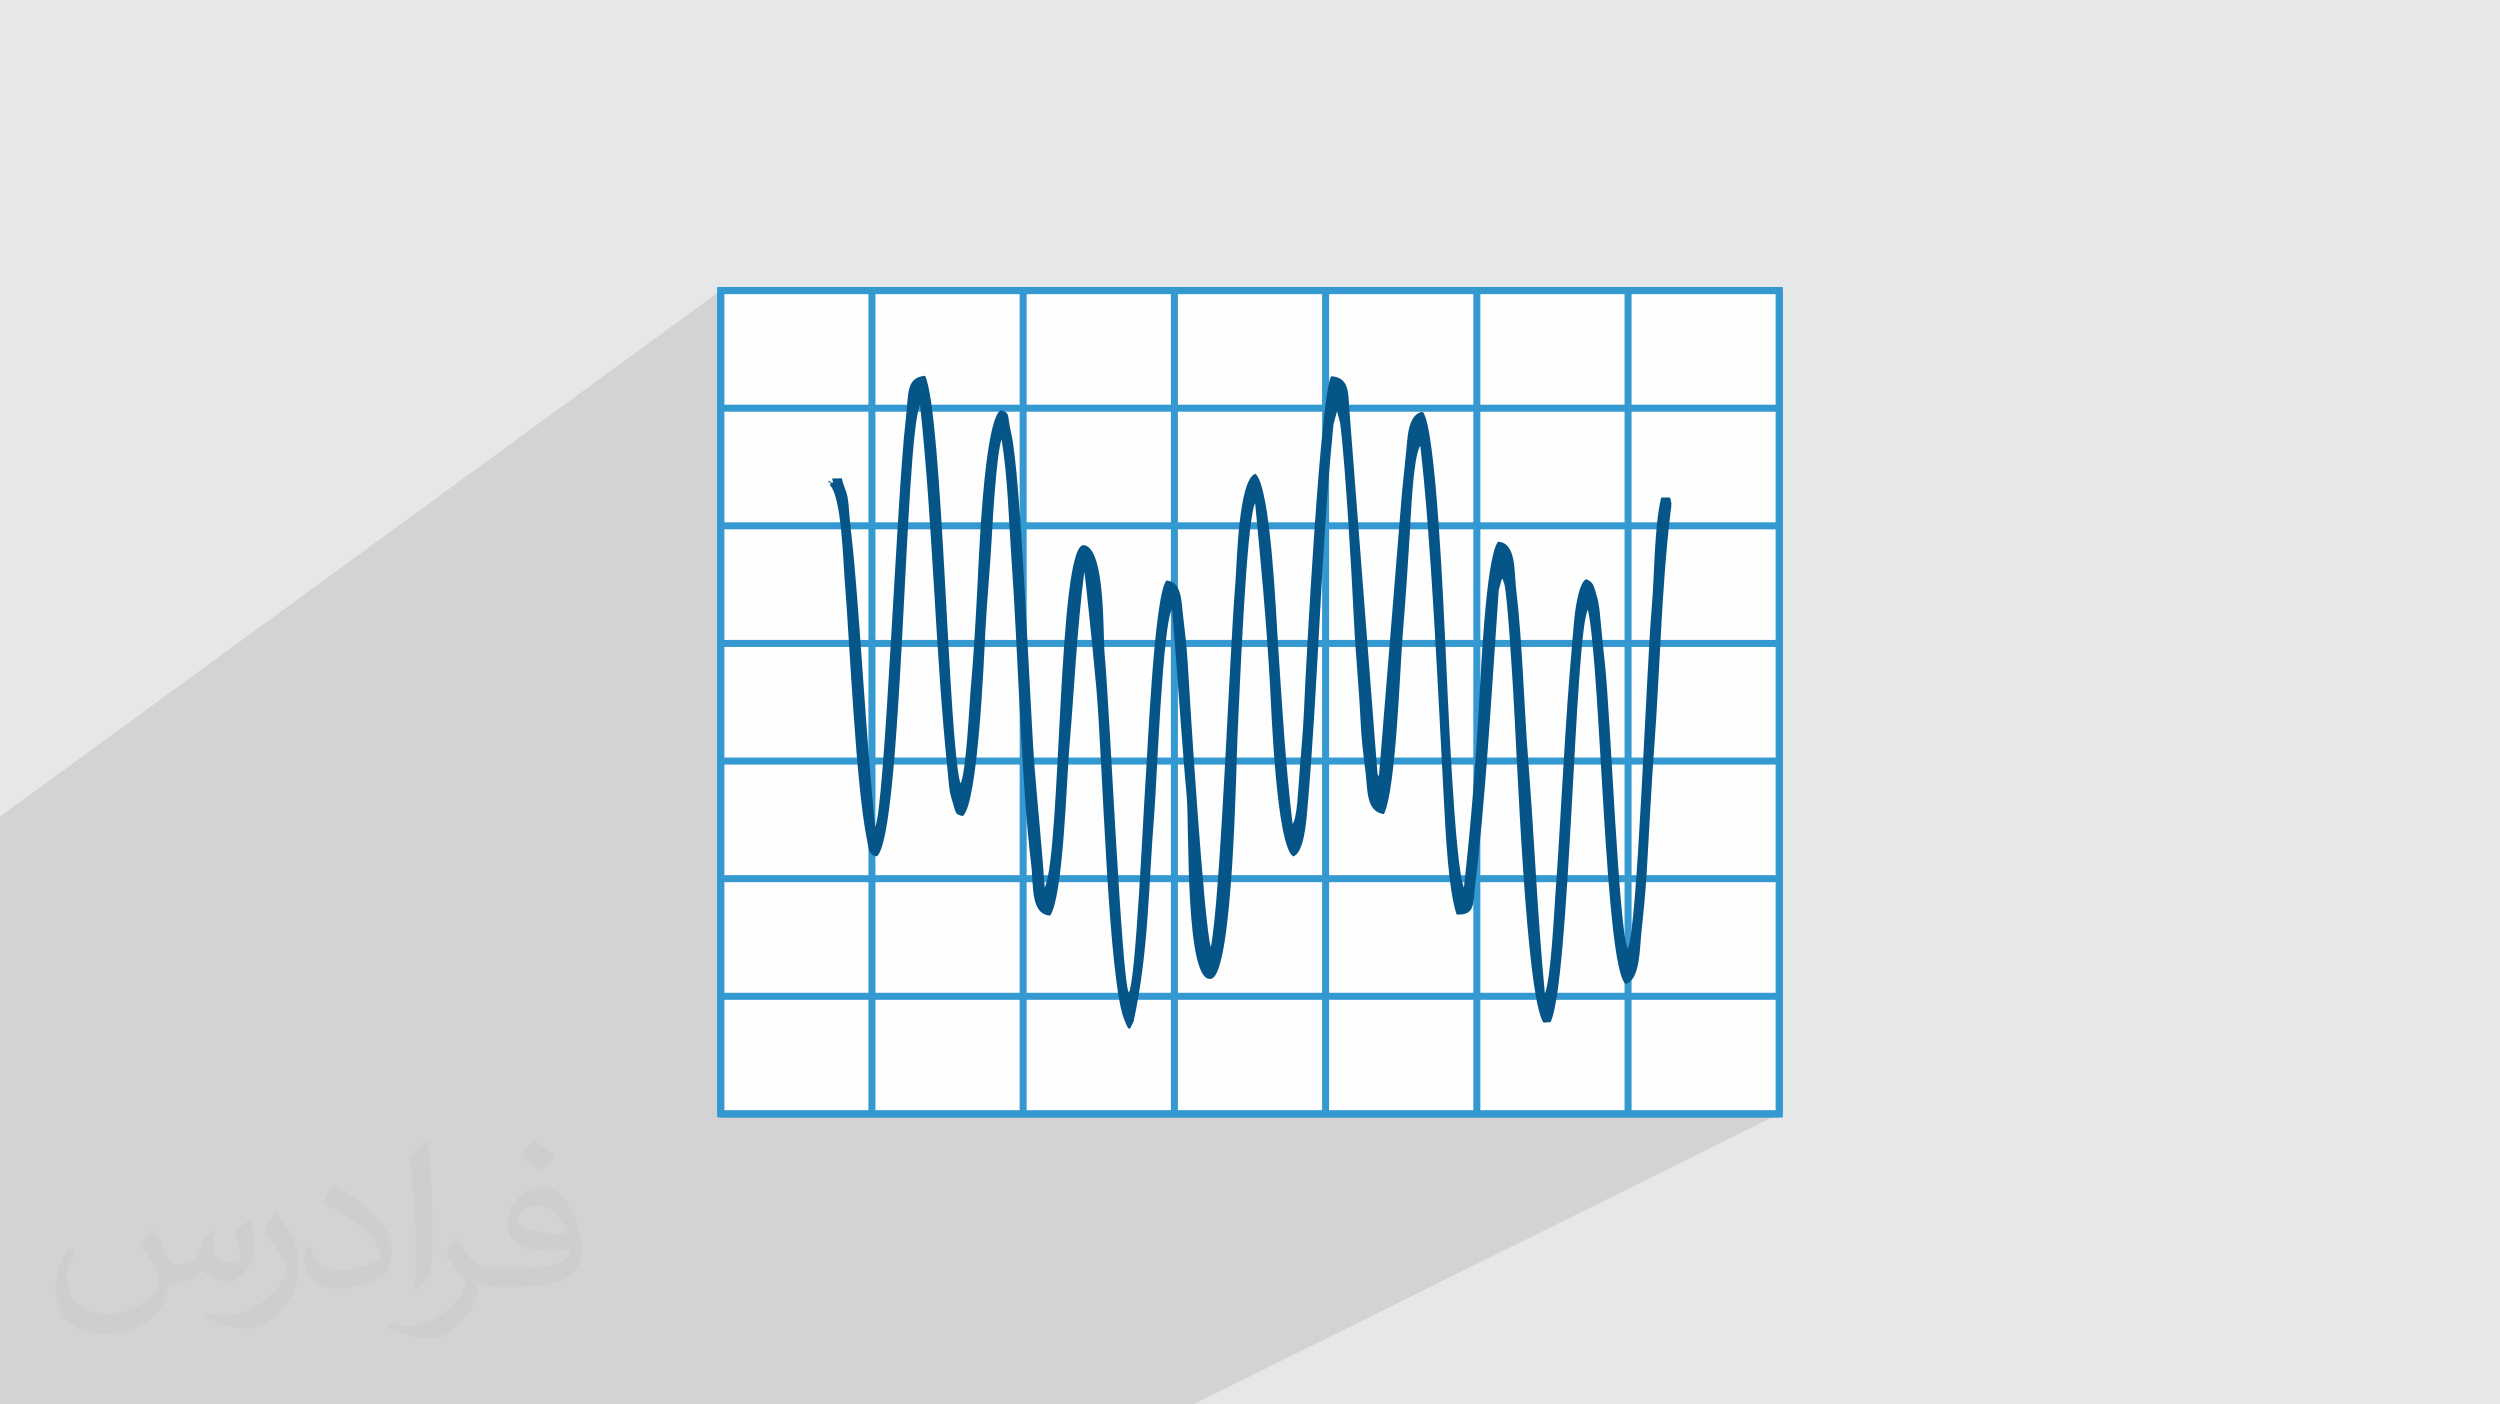
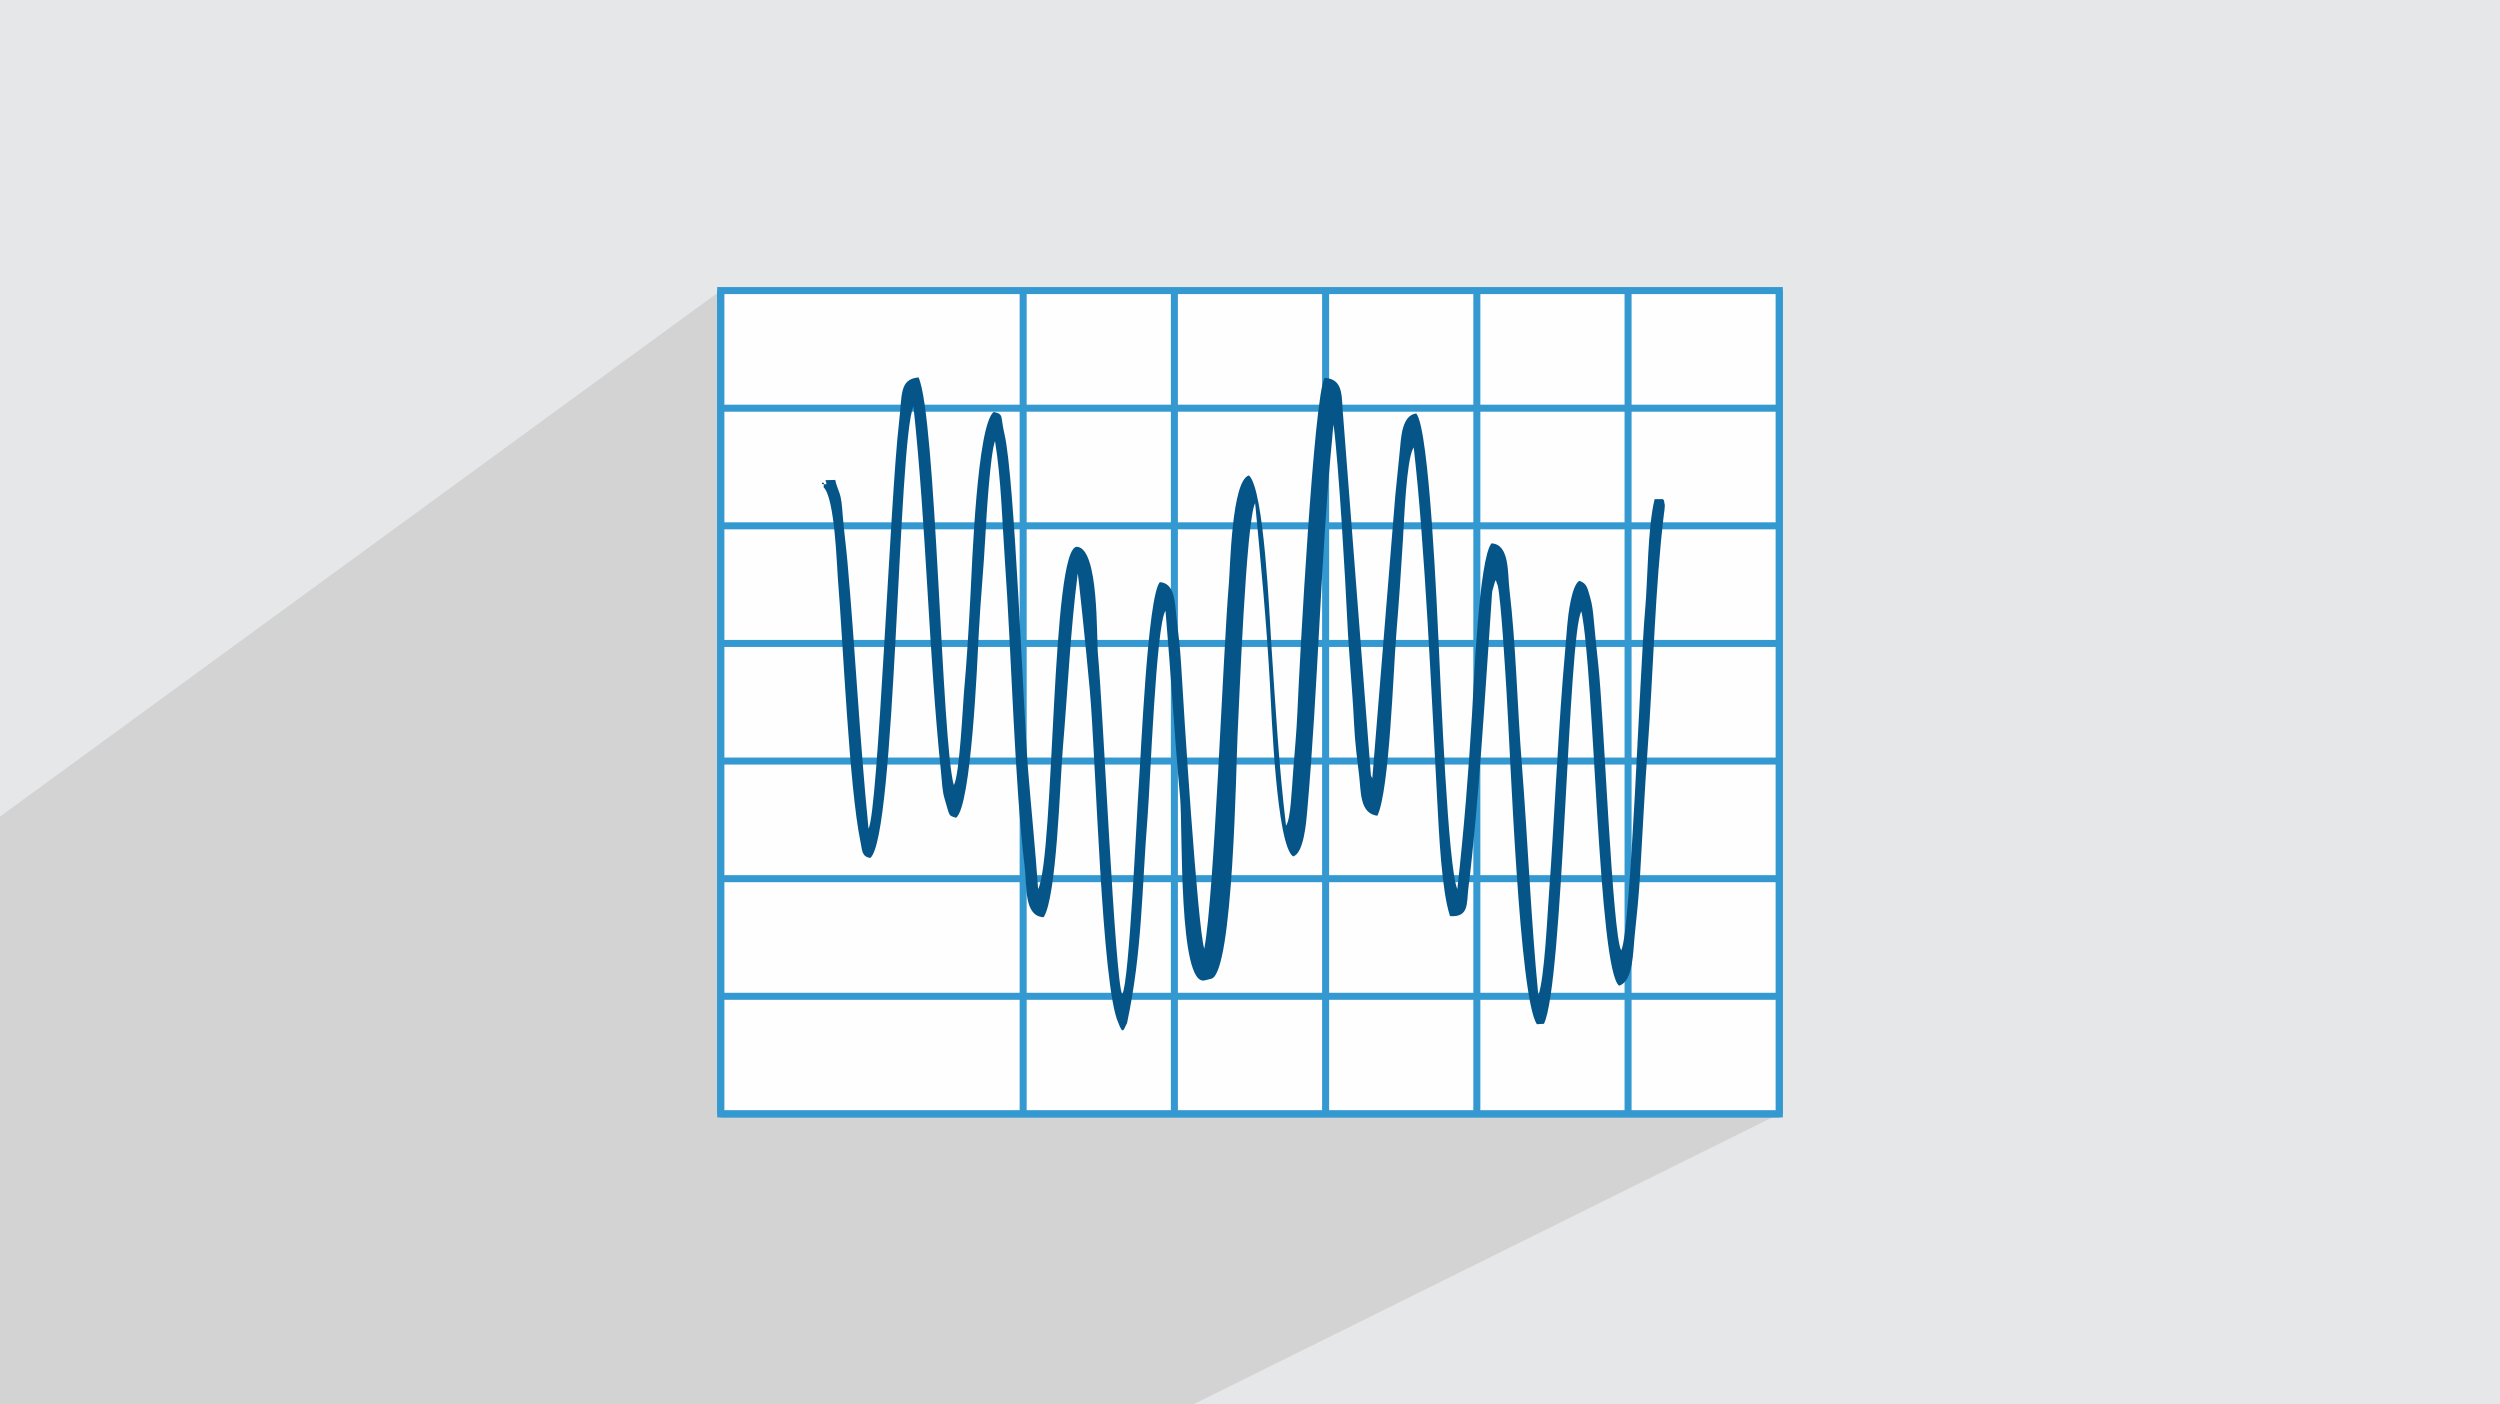
<svg xmlns="http://www.w3.org/2000/svg" xml:space="preserve" width="94.192mm" height="52.917mm" version="1.1" style="shape-rendering:geometricPrecision; text-rendering:geometricPrecision; image-rendering:optimizeQuality; fill-rule:evenodd; clip-rule:evenodd" viewBox="0 0 9404.92 5283.66">
  <defs>
    <style type="text/css">
   
    .str0 {stroke:#3498D1;stroke-width:26.42;stroke-miterlimit:22.926}
    .fil4 {fill:none}
    .fil3 {fill:#FEFEFE}
    .fil5 {fill:#055588}
    .fil0 {fill:#E6E7E8}
    .fil2 {fill:#373435;fill-opacity:0.031}
    .fil1 {fill:#2B2A29;fill-opacity:0.102}
   
  </style>
  </defs>
  <g id="Layer_x0020_1">
    <polygon class="fil0" points="-0,0 9404.92,0 9404.92,5283.66 -0,5283.66 " />
    <polygon class="fil1" points="-0,3425.77 -0,3071.84 2711.25,1093.12 3280.15,1093.12 3849.07,1093.12 4417.99,1093.12 4986.92,1093.12 5555.84,1093.12 6124.76,1093.12 6693.68,1093.12 6693.68,1535.61 6693.68,1978.1 6693.68,2420.59 6693.68,2863.07 6693.68,3305.56 6693.68,3748.05 6693.68,4190.55 4488.42,5283.66 3968.43,5283.66 3699.95,5283.66 3448.44,5283.66 3197.45,5283.66 2962.8,5283.66 2928.45,5283.66 2694.95,5283.66 2476.66,5283.66 2408.44,5283.66 2272.13,5283.66 2192.45,5283.66 1990.52,5283.66 1888.45,5283.66 1801.31,5283.66 1689.94,5283.66 1623.68,5283.66 1565.07,5283.66 1504.37,5283.66 1368.46,5283.66 1330.5,5283.66 1187.44,5283.66 1167.25,5283.66 1109.94,5283.66 1018.22,5283.66 859.67,5283.66 848.48,5283.66 710.82,5283.66 684.94,5283.66 654.81,5283.66 532.07,5283.66 388.84,5283.66 254.38,5283.66 199.67,5283.66 182.45,5283.66 45.93,5283.66 -0,5283.66 -0,5233.18 -0,5158.44 -0,5007.35 -0,4962.77 -0,4934.55 -0,4865.4 -0,4799.61 -0,4620.25 -0,4608.77 -0,4557.36 -0,4497.62 -0,4440.78 -0,4254.79 -0,4233.15 -0,4180.16 -0,4129.84 -0,4081.96 -0,3846.05 -0,3802.96 -0,3762.05 -0,3458.94 " />
-     <path class="fil2" d="M578.49 4627.69c17.95,27.21 29.6,53.36 40.96,82.43 8.45,16.91 12.93,48.09 52.57,48.09 11.61,0 28.28,-3.42 43.06,-11.61 16.63,-8.73 29.32,-21.94 35.94,-42l15.85 -53.36 38.57 -19.02 2.64 2.64c-5.27,20.09 -6.59,39.36 -6.59,54.43 0,44.63 38.57,61.56 69.22,61.56 17.95,0 34.09,-8.73 34.09,-25.11 0,-21.13 -8.98,-57.06 -20.62,-89.29 17.95,-17.95 35.94,-35.94 56.53,-50.47l3.17 1.6c8.98,38.04 14,75.56 14,100.66 0,24.57 -10.83,51.79 -19.81,69.49 -18.49,34.87 -51.25,62.62 -90.87,62.62 -30.1,0 -63.65,-15.07 -86.66,-43.06l-1.32 0c-21.66,26.96 -55.22,51.25 -108.86,51.25l-16.63 0c-2.64,35.41 -10.29,60.49 -21.94,82.95 -31.95,62.34 -126.81,106.47 -216.1,106.47 -124.17,0 -186.51,-71.59 -186.51,-166.96 0,-58.91 19.27,-113.6 48.88,-152.42l24.29 10.04c-18.49,35.41 -30.91,68.68 -30.91,101.45 0,89.29 72.66,131.83 156.4,131.83 77.68,0 173.83,-49.41 191.28,-106.72 -6.59,-62.62 -30.1,-91.93 -66.04,-148.99 10.83,-19.02 24.83,-38.04 42.28,-58.38l3.17 0 0 0 0 0 -0.02 -0.09zm1432.13 -336.04c26.15,16.39 51.79,35.66 76.87,57.85 -14,19.81 -31.45,37.79 -53.11,53.64 -25.11,-20.34 -50.19,-37.79 -75.84,-56.27 17.42,-19.55 34.62,-38.29 52.04,-55.22l0 0 0 0 0 0 0 0 0 0 0.03 0zm13.47 244.11c-42.28,0 -76.87,27.75 -76.87,48.34 0,44.13 84.53,57.85 185.72,57.31 -12.68,-51.79 -57.06,-105.68 -108.86,-105.68l0.01 0.03zm-94.86 236.19c54.96,0 103.04,-1.6 139.74,-10.83 40.96,-10.29 75.56,-30.91 75.56,-45.17 0,-3.7 0,-8.19 -1.32,-11.89 -22.98,2.11 -49.41,2.11 -72.38,2.11 -74.49,0 -131.55,-16.91 -154.02,-58.66 -5.55,-11.61 -9.51,-24.57 -9.51,-39.36 0,-40.43 17.42,-79.79 48.09,-107 25.61,-22.45 53.89,-36.44 82.67,-36.44 52.04,0 93.51,41.75 122.57,107.54 15.85,35.94 26.68,77.4 26.68,129.72 0,34.87 -9.51,64.19 -31.17,85.85 -40.43,39.11 -114.92,53.89 -229.04,53.89l-51.79 0 0 0 -13.47 0c-28.28,0 -48.62,-5.02 -64.72,-17.42l-2.64 0c0.79,6.59 1.32,12.93 1.32,19.02 0,25.61 -8.45,58.38 -25.61,84.53 -50.72,75.3 -105.68,108.04 -153.24,108.04 -48.09,0 -107,-18.49 -160.11,-42.54l9.51 -18.49c17.17,7.13 40.96,11.89 73.7,11.89 85.85,0 198.66,-82.43 212.66,-163 -3.17,-6.59 -8.98,-15.32 -17.17,-24.57 -25.11,-29.85 -40.96,-54.68 -55.75,-80.83 12.68,-25.11 24.29,-45.17 35.13,-63.4l4.49 -0.53c36.72,74.77 69.99,117.55 144.23,117.55l11.61 0 0 0 53.89 0 0 0 0 0 0 0 0 0 0 0 0.09 0.01zm-371.98 79c6.34,-34.34 6.87,-72.91 6.87,-108.86l0 -53.36c0,-99.6 -12.68,-244.36 -22.98,-338.68 17.95,-19.27 43.06,-42 62.87,-57.31l5.81 1.6c13.47,118.62 16.63,256 16.63,383.06 0,33.3 -1.32,65.79 -4.49,89.55 -1.85,30.1 -19.27,52.83 -56.53,87.7l-8.19 -3.7zm-382.8 -157.19c1.85,46.77 24.83,83.49 105.15,83.49 49.93,0 92.19,-12.93 138.96,-35.13 8.45,-3.7 12.93,-8.73 12.93,-12.93 0,-29.32 -22.45,-68.15 -60.23,-103.55 -36.72,-33.3 -85.34,-62.62 -130.76,-82.18 -15.6,-6.59 -20.62,-13.47 -20.62,-20.09 0,-13.47 17.95,-41.75 32.77,-62.09l5.02 -0.53c52.04,27.21 110.17,67.64 153.24,112.53 39.11,41.47 63.4,83.49 63.4,129.19 0,33.81 -10.29,65.51 -26.96,95.11 -57.06,28.79 -117.83,50.72 -178.06,50.72 -73.17,0 -123.1,-34.34 -123.1,-114.92 0,-8.73 0,-22.19 3.17,-39.64l25.11 0 0 0 0 0 0 0 0 0 0 0 -0.02 0zm-132.37 -132.9l45.45 73.45c16.63,27.21 32.23,56.81 32.23,103.55l0 59.7c0,48.34 -30.91,100.13 -80.83,151.38 -39.11,34.62 -73.7,49.41 -105.68,49.41 -47.55,0 -101.98,-14.79 -164.85,-41.75l7.13 -18.49c19.81,5.27 42.79,9.77 71.06,9.77 90.36,-0.53 182.8,-66.57 225.08,-147.15 5.02,-9.26 6.87,-17.95 6.87,-24.04 0,-9.26 -5.02,-19.55 -8.98,-28.79 -22.98,-43.31 -48.62,-82.95 -76.87,-119.68 14.79,-23.25 29.6,-45.7 45.7,-67.9l3.7 0.53 0 0 0 0 0 0 0 0 0 0 -0.02 0.01z" />
    <g id="_2469819252528">
      <polygon class="fil3 str0" points="2711.25,1093.12 6693.68,1093.12 6693.68,4190.55 2711.25,4190.55 " />
      <polyline class="fil4 str0" points="2711.25,4190.55 2711.25,3748.05 2711.25,3305.56 2711.25,2863.07 2711.25,2420.59 2711.25,1978.1 2711.25,1535.61 2711.25,1093.12 " />
-       <polyline class="fil4 str0" points="3280.15,4190.55 3280.15,3748.05 3280.15,3305.56 3280.15,2863.07 3280.15,2420.59 3280.15,1978.1 3280.15,1535.61 3280.15,1093.12 " />
      <polyline class="fil4 str0" points="3849.07,4190.55 3849.07,3748.05 3849.07,3305.56 3849.07,2863.07 3849.07,2420.59 3849.07,1978.1 3849.07,1535.61 3849.07,1093.12 " />
      <polyline class="fil4 str0" points="4417.99,4190.55 4417.99,3748.05 4417.99,3305.56 4417.99,2863.07 4417.99,2420.59 4417.99,1978.1 4417.99,1535.61 4417.99,1093.12 " />
      <polyline class="fil4 str0" points="4986.92,4190.55 4986.92,3748.05 4986.92,3305.56 4986.92,2863.07 4986.92,2420.59 4986.92,1978.1 4986.92,1535.61 4986.92,1093.12 " />
      <polyline class="fil4 str0" points="5555.84,4190.55 5555.84,3748.05 5555.84,3305.56 5555.84,2863.07 5555.84,2420.59 5555.84,1978.1 5555.84,1535.61 5555.84,1093.12 " />
      <polyline class="fil4 str0" points="6124.76,4190.55 6124.76,3748.05 6124.76,3305.56 6124.76,2863.07 6124.76,2420.59 6124.76,1978.1 6124.76,1535.61 6124.76,1093.12 " />
      <polyline class="fil4 str0" points="6693.68,4190.55 6693.68,3748.05 6693.68,3305.56 6693.68,2863.07 6693.68,2420.59 6693.68,1978.1 6693.68,1535.61 6693.68,1093.12 " />
      <polyline class="fil4 str0" points="2711.25,4190.55 3280.15,4190.55 3849.07,4190.55 4417.99,4190.55 4986.92,4190.55 5555.84,4190.55 6124.76,4190.55 6693.68,4190.55 " />
      <polyline class="fil4 str0" points="2711.25,3748.05 3280.15,3748.05 3849.07,3748.05 4417.99,3748.05 4986.92,3748.05 5555.84,3748.05 6124.76,3748.05 6693.68,3748.05 " />
      <polyline class="fil4 str0" points="2711.25,3305.56 3280.15,3305.56 3849.07,3305.56 4417.99,3305.56 4986.92,3305.56 5555.84,3305.56 6124.76,3305.56 6693.68,3305.56 " />
      <polyline class="fil4 str0" points="2711.25,2863.07 3280.15,2863.07 3849.07,2863.07 4417.99,2863.07 4986.92,2863.07 5555.84,2863.07 6124.76,2863.07 6693.68,2863.07 " />
      <polyline class="fil4 str0" points="2711.25,2420.59 3280.15,2420.59 3849.07,2420.59 4417.99,2420.59 4986.92,2420.59 5555.84,2420.59 6124.76,2420.59 6693.68,2420.59 " />
      <polyline class="fil4 str0" points="2711.25,1978.1 3280.15,1978.1 3849.07,1978.1 4417.99,1978.1 4986.92,1978.1 5555.84,1978.1 6124.76,1978.1 6693.68,1978.1 " />
      <polyline class="fil4 str0" points="2711.25,1535.61 3280.15,1535.61 3849.07,1535.61 4417.99,1535.61 4986.92,1535.61 5555.84,1535.61 6124.76,1535.61 6693.68,1535.61 " />
-       <polyline class="fil4 str0" points="2711.25,1093.12 3280.15,1093.12 3849.07,1093.12 4417.99,1093.12 4986.92,1093.12 5555.84,1093.12 6124.76,1093.12 6693.68,1093.12 " />
    </g>
-     <path class="fil5" d="M4557.35 3681.86c82.3,-21.74 93.05,-811.33 98.25,-914.75 6.54,-130.13 32.47,-812.96 66.22,-874.19 21.52,226.14 43.01,451.37 55.63,680.65 6.15,111.86 24.52,606.11 87.19,648.27 40.35,-10.97 49.61,-131.36 52.89,-168.5 41.09,-466.69 51.49,-964.2 94.17,-1405.35 1.67,-17.21 2.74,-34.98 4.89,-51.47l13.28 -49.91 11.47 43.78c19.99,150.84 45.14,594.99 51.53,732.86 6.13,132.32 19.65,262.86 25.85,393.96 3.09,65.23 10.43,125.01 18.48,189.16 8.19,65.25 1.44,147.56 69.15,156.42 45.56,-94.11 59.98,-548.02 71.49,-686.94 9.35,-112.64 17.82,-236.02 24.81,-353.01 5.32,-89.18 13.11,-289.82 37.42,-340.41 0.61,-1.28 1.85,-3.6 3.02,-5.28 41.54,356.44 67.69,944.31 88.72,1332.97 6.17,114.18 15.96,334.49 47.82,430.16 72.68,5.19 61.93,-48.13 69.33,-107.15 38.32,-305.68 64.02,-752.05 86.65,-1074.51 0.91,-13.01 1.23,-27.32 2.91,-40.09l10.11 -35.91c0.63,-1.53 1.72,-4.01 2.86,-5.9 1.1,1.92 2.24,2.73 2.63,6.03 0.43,3.63 3.96,10.01 4.57,12.17 12.77,44.97 30.55,354.4 33.48,400.44 14.66,230.81 47.81,1155.27 114.39,1251.64l26.53 -1.65c72.75,-148.91 91.27,-1468.38 140.72,-1551.54 48.43,226.71 63.65,1348.42 141.92,1408.24 53.98,-16.34 52.21,-128.91 58.75,-189.18 7.91,-72.91 15.74,-153.22 20.39,-230.24 9.51,-157.06 16.86,-317.68 28.48,-473.51 21.32,-286.15 27.1,-600.66 61.3,-883.72 0.97,-8.03 2.9,-16.77 2.79,-25 -0.28,-20.53 2.14,6.7 -0.92,-12.27 -2.44,-15.17 -0.5,-8.47 -5.54,-16.62l-31.61 0.14c-26.72,109.68 -25.24,299.66 -35.89,418.59 -19.72,220.46 -53.33,1211.23 -89.87,1278.87 -33.16,-58.18 -65.56,-885.55 -85.62,-1068.77 -6.56,-59.86 -12.22,-116.8 -17.73,-176.92 -2.55,-27.73 -5.86,-57.37 -12.94,-80.62 -10.46,-34.29 -11.38,-54.02 -41.07,-64.01 -29.42,16.21 -42.51,130.51 -45.44,165.86 -5.75,69.37 -11.31,131.53 -16.74,200.73 -10.71,136.32 -18.44,269.82 -26.85,407.28 -8.11,132.35 -14.94,265.15 -25.04,399.62 -6.12,81.45 -17.11,324.39 -40.33,386.34 -28.05,-291.96 -39.43,-582.36 -62.24,-872.87 -16.9,-215.36 -21.78,-445.67 -46.35,-654.13 -7.38,-62.64 1.01,-170.17 -67.48,-173.69 -47.41,55.97 -66.74,532.4 -73.36,643.13 -13.01,217.74 -30.62,438.67 -55.28,657.61 -35.28,-80.3 -62.23,-758.7 -69.13,-900.87 -6.42,-132.29 -35.4,-831.7 -85.5,-888.63 -53.07,6.86 -56.95,88.97 -60.74,130.25 -5.5,59.97 -12.56,119.43 -17.98,178.47l-86.51 1064.55c-1.18,-2.04 -2.33,-7.48 -2.76,-6.44 -0.42,1.02 -2.02,-4.68 -2.55,-6.42l-103.97 -1345.3c-8.19,-70.5 6.76,-144.64 -70.18,-148.82 -40.04,68.29 -94,1061.32 -102.34,1258.42 -3.04,71.4 -9.93,144.43 -15.42,214.94 -6.75,87.07 -9.8,186.28 -27.35,211.12 -26.54,-220.06 -39.85,-450.3 -54.87,-676.62 -7.5,-113.07 -27.53,-592.02 -84.82,-641.04 -64.65,19.43 -69.92,342.82 -75.26,405.81 -22.48,266.36 -55.31,1181.87 -92.67,1374.95 -25.72,-85.88 -77.33,-899.75 -87.15,-1071.84 -3.48,-61.04 -10.99,-119.88 -17.77,-179.52 -5.99,-52.64 -5.37,-123.64 -62.11,-127.87 -46.28,53.14 -70.83,648.49 -79.61,770.59 -7.72,107.53 -35.67,740.83 -62.03,780.02 -27,-46.63 -71.91,-1072.69 -90.92,-1275.24 -6.66,-71.04 4.22,-400.03 -78.33,-408.34 -98.55,-9.91 -84.92,1160.04 -147.07,1287.97 -9.96,-146.23 -26.23,-304.54 -37.94,-451.42 -17.57,-220.42 -50.26,-1098.1 -88.61,-1260.53 -16.13,-68.33 -1.22,-74.53 -40.48,-83.35 -62.75,48.26 -81.36,574.43 -87.71,694.15 -6.34,119.32 -13.57,243.93 -24.27,361.69 -3.72,41.04 -16.42,312.41 -38.02,348.1 -45.64,-154.86 -66.73,-1390.09 -132.8,-1533.86 -73.4,6.85 -61.09,65.72 -73.57,171.25 -32.72,276.62 -78.35,1461.41 -114.63,1526.5 -33.67,-342 -49.67,-669.44 -79.15,-1003.09 -4.99,-56.63 -11.92,-107.66 -16.89,-164.29 -2.16,-24.6 -3.64,-54.77 -8.34,-77.5 -5.16,-24.98 -15.4,-39.84 -20.69,-67.17l-36.78 0.86c4.46,19.91 8.95,14.96 -13.34,14.96l0.1 -7.09c8.27,10.98 8.86,-15.2 6.11,18.75 42.31,40.55 49.5,292.5 53.83,345.41 19.6,239.16 42.14,780.54 84.75,987.56 7.03,34.17 4.52,56.52 37.17,61.66 95.79,-77.41 104.43,-1569.98 162.27,-1699.03 49.16,458.35 56.72,922.89 104.17,1381.07 3.58,34.6 4.01,65.57 13.18,95.87 20.29,67.11 12.76,61.62 42.97,70.98 57.57,-41.79 80.25,-591.05 85.65,-697.07 6.18,-121.3 18.28,-241.11 24.74,-364.87 3.54,-67.87 18.1,-306.66 36.12,-355.4 23.56,144.16 27.05,307.05 37.57,455.78 24.47,345.89 35.78,831.3 74.82,1153.03 7.82,64.47 -4.21,179.53 70.56,182.61 49.15,-74.52 61.29,-506.37 72.1,-633.64 18.85,-221.69 28.32,-442.92 56.33,-660.43 2.18,9.92 29.42,264.52 45.11,438.65 23.34,258.99 44.76,1118.75 107.57,1252.94 18.46,49.95 20.04,22.62 32.62,0.96 57.78,-270.97 55.1,-502.5 77.39,-777.31 9.9,-121.99 31.72,-721.65 67.33,-774.09 20.06,232.99 33.53,468.43 54.98,703.1 10.37,113.5 -7.16,713.8 93.02,687.32z" />
+     <path class="fil5" d="M4557.35 3681.86c82.3,-21.74 93.05,-811.33 98.25,-914.75 6.54,-130.13 32.47,-812.96 66.22,-874.19 21.52,226.14 43.01,451.37 55.63,680.65 6.15,111.86 24.52,606.11 87.19,648.27 40.35,-10.97 49.61,-131.36 52.89,-168.5 41.09,-466.69 51.49,-964.2 94.17,-1405.35 1.67,-17.21 2.74,-34.98 4.89,-51.47c19.99,150.84 45.14,594.99 51.53,732.86 6.13,132.32 19.65,262.86 25.85,393.96 3.09,65.23 10.43,125.01 18.48,189.16 8.19,65.25 1.44,147.56 69.15,156.42 45.56,-94.11 59.98,-548.02 71.49,-686.94 9.35,-112.64 17.82,-236.02 24.81,-353.01 5.32,-89.18 13.11,-289.82 37.42,-340.41 0.61,-1.28 1.85,-3.6 3.02,-5.28 41.54,356.44 67.69,944.31 88.72,1332.97 6.17,114.18 15.96,334.49 47.82,430.16 72.68,5.19 61.93,-48.13 69.33,-107.15 38.32,-305.68 64.02,-752.05 86.65,-1074.51 0.91,-13.01 1.23,-27.32 2.91,-40.09l10.11 -35.91c0.63,-1.53 1.72,-4.01 2.86,-5.9 1.1,1.92 2.24,2.73 2.63,6.03 0.43,3.63 3.96,10.01 4.57,12.17 12.77,44.97 30.55,354.4 33.48,400.44 14.66,230.81 47.81,1155.27 114.39,1251.64l26.53 -1.65c72.75,-148.91 91.27,-1468.38 140.72,-1551.54 48.43,226.71 63.65,1348.42 141.92,1408.24 53.98,-16.34 52.21,-128.91 58.75,-189.18 7.91,-72.91 15.74,-153.22 20.39,-230.24 9.51,-157.06 16.86,-317.68 28.48,-473.51 21.32,-286.15 27.1,-600.66 61.3,-883.72 0.97,-8.03 2.9,-16.77 2.79,-25 -0.28,-20.53 2.14,6.7 -0.92,-12.27 -2.44,-15.17 -0.5,-8.47 -5.54,-16.62l-31.61 0.14c-26.72,109.68 -25.24,299.66 -35.89,418.59 -19.72,220.46 -53.33,1211.23 -89.87,1278.87 -33.16,-58.18 -65.56,-885.55 -85.62,-1068.77 -6.56,-59.86 -12.22,-116.8 -17.73,-176.92 -2.55,-27.73 -5.86,-57.37 -12.94,-80.62 -10.46,-34.29 -11.38,-54.02 -41.07,-64.01 -29.42,16.21 -42.51,130.51 -45.44,165.86 -5.75,69.37 -11.31,131.53 -16.74,200.73 -10.71,136.32 -18.44,269.82 -26.85,407.28 -8.11,132.35 -14.94,265.15 -25.04,399.62 -6.12,81.45 -17.11,324.39 -40.33,386.34 -28.05,-291.96 -39.43,-582.36 -62.24,-872.87 -16.9,-215.36 -21.78,-445.67 -46.35,-654.13 -7.38,-62.64 1.01,-170.17 -67.48,-173.69 -47.41,55.97 -66.74,532.4 -73.36,643.13 -13.01,217.74 -30.62,438.67 -55.28,657.61 -35.28,-80.3 -62.23,-758.7 -69.13,-900.87 -6.42,-132.29 -35.4,-831.7 -85.5,-888.63 -53.07,6.86 -56.95,88.97 -60.74,130.25 -5.5,59.97 -12.56,119.43 -17.98,178.47l-86.51 1064.55c-1.18,-2.04 -2.33,-7.48 -2.76,-6.44 -0.42,1.02 -2.02,-4.68 -2.55,-6.42l-103.97 -1345.3c-8.19,-70.5 6.76,-144.64 -70.18,-148.82 -40.04,68.29 -94,1061.32 -102.34,1258.42 -3.04,71.4 -9.93,144.43 -15.42,214.94 -6.75,87.07 -9.8,186.28 -27.35,211.12 -26.54,-220.06 -39.85,-450.3 -54.87,-676.62 -7.5,-113.07 -27.53,-592.02 -84.82,-641.04 -64.65,19.43 -69.92,342.82 -75.26,405.81 -22.48,266.36 -55.31,1181.87 -92.67,1374.95 -25.72,-85.88 -77.33,-899.75 -87.15,-1071.84 -3.48,-61.04 -10.99,-119.88 -17.77,-179.52 -5.99,-52.64 -5.37,-123.64 -62.11,-127.87 -46.28,53.14 -70.83,648.49 -79.61,770.59 -7.72,107.53 -35.67,740.83 -62.03,780.02 -27,-46.63 -71.91,-1072.69 -90.92,-1275.24 -6.66,-71.04 4.22,-400.03 -78.33,-408.34 -98.55,-9.91 -84.92,1160.04 -147.07,1287.97 -9.96,-146.23 -26.23,-304.54 -37.94,-451.42 -17.57,-220.42 -50.26,-1098.1 -88.61,-1260.53 -16.13,-68.33 -1.22,-74.53 -40.48,-83.35 -62.75,48.26 -81.36,574.43 -87.71,694.15 -6.34,119.32 -13.57,243.93 -24.27,361.69 -3.72,41.04 -16.42,312.41 -38.02,348.1 -45.64,-154.86 -66.73,-1390.09 -132.8,-1533.86 -73.4,6.85 -61.09,65.72 -73.57,171.25 -32.72,276.62 -78.35,1461.41 -114.63,1526.5 -33.67,-342 -49.67,-669.44 -79.15,-1003.09 -4.99,-56.63 -11.92,-107.66 -16.89,-164.29 -2.16,-24.6 -3.64,-54.77 -8.34,-77.5 -5.16,-24.98 -15.4,-39.84 -20.69,-67.17l-36.78 0.86c4.46,19.91 8.95,14.96 -13.34,14.96l0.1 -7.09c8.27,10.98 8.86,-15.2 6.11,18.75 42.31,40.55 49.5,292.5 53.83,345.41 19.6,239.16 42.14,780.54 84.75,987.56 7.03,34.17 4.52,56.52 37.17,61.66 95.79,-77.41 104.43,-1569.98 162.27,-1699.03 49.16,458.35 56.72,922.89 104.17,1381.07 3.58,34.6 4.01,65.57 13.18,95.87 20.29,67.11 12.76,61.62 42.97,70.98 57.57,-41.79 80.25,-591.05 85.65,-697.07 6.18,-121.3 18.28,-241.11 24.74,-364.87 3.54,-67.87 18.1,-306.66 36.12,-355.4 23.56,144.16 27.05,307.05 37.57,455.78 24.47,345.89 35.78,831.3 74.82,1153.03 7.82,64.47 -4.21,179.53 70.56,182.61 49.15,-74.52 61.29,-506.37 72.1,-633.64 18.85,-221.69 28.32,-442.92 56.33,-660.43 2.18,9.92 29.42,264.52 45.11,438.65 23.34,258.99 44.76,1118.75 107.57,1252.94 18.46,49.95 20.04,22.62 32.62,0.96 57.78,-270.97 55.1,-502.5 77.39,-777.31 9.9,-121.99 31.72,-721.65 67.33,-774.09 20.06,232.99 33.53,468.43 54.98,703.1 10.37,113.5 -7.16,713.8 93.02,687.32z" />
  </g>
</svg>